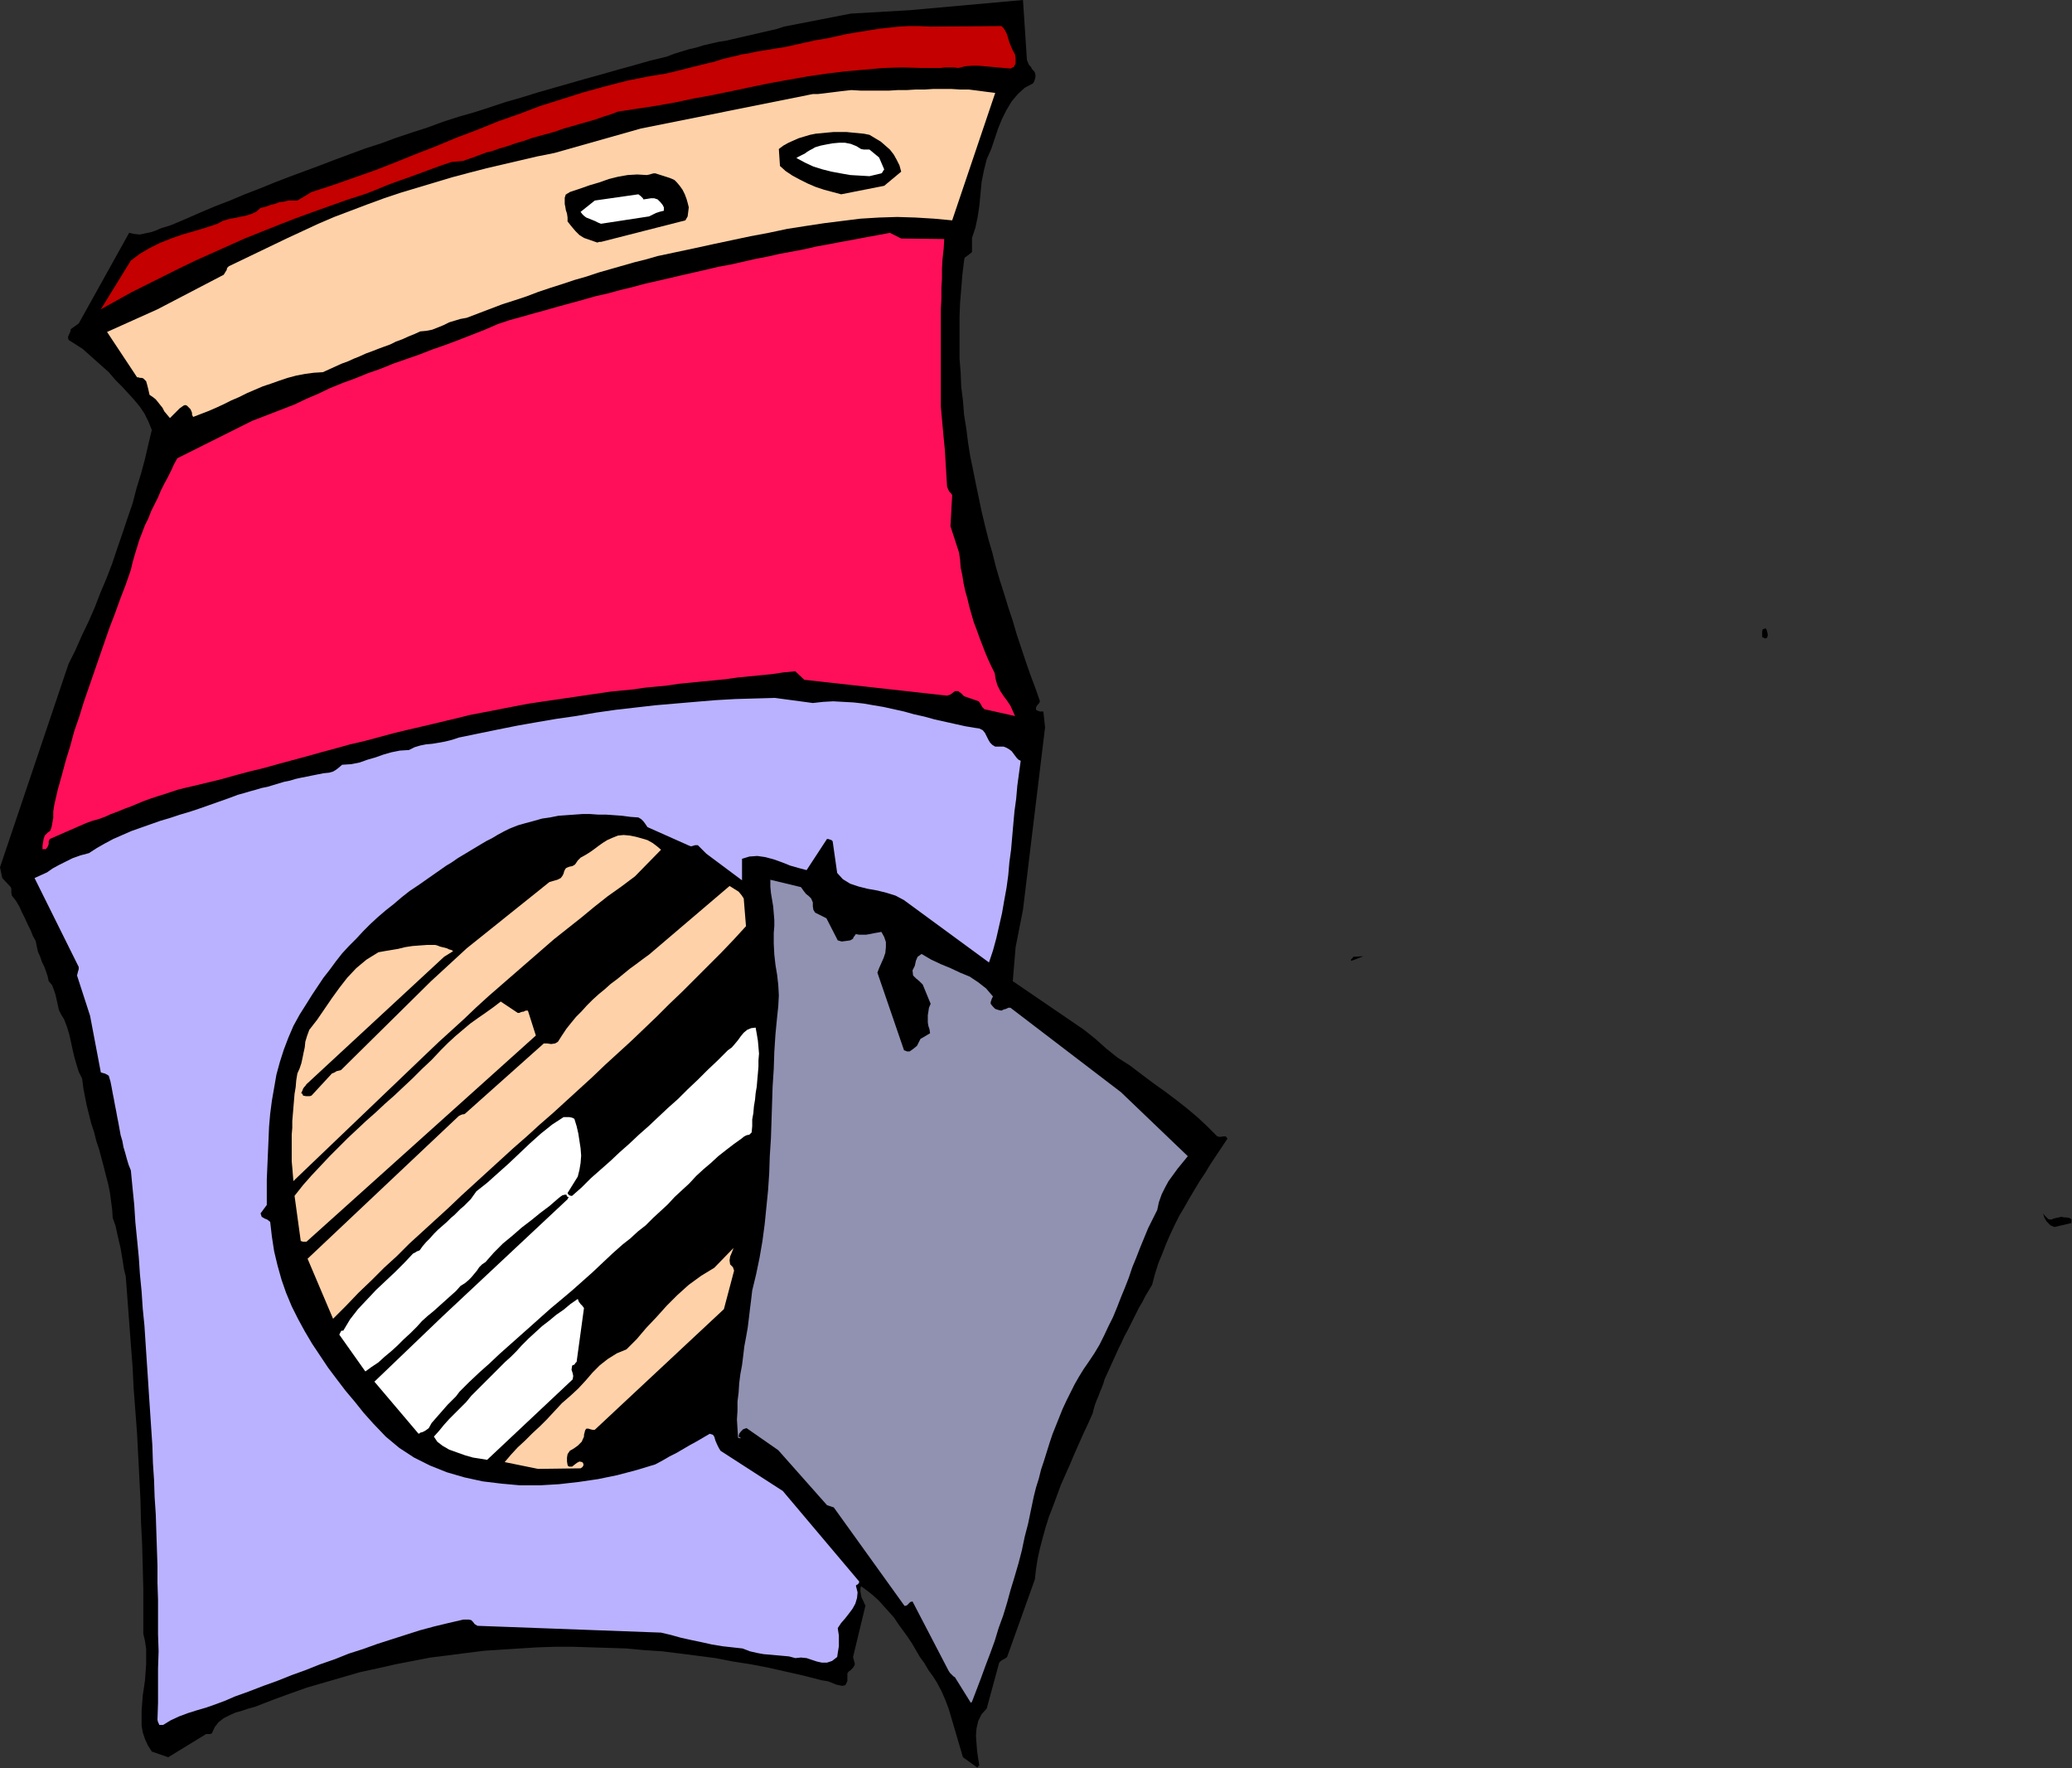
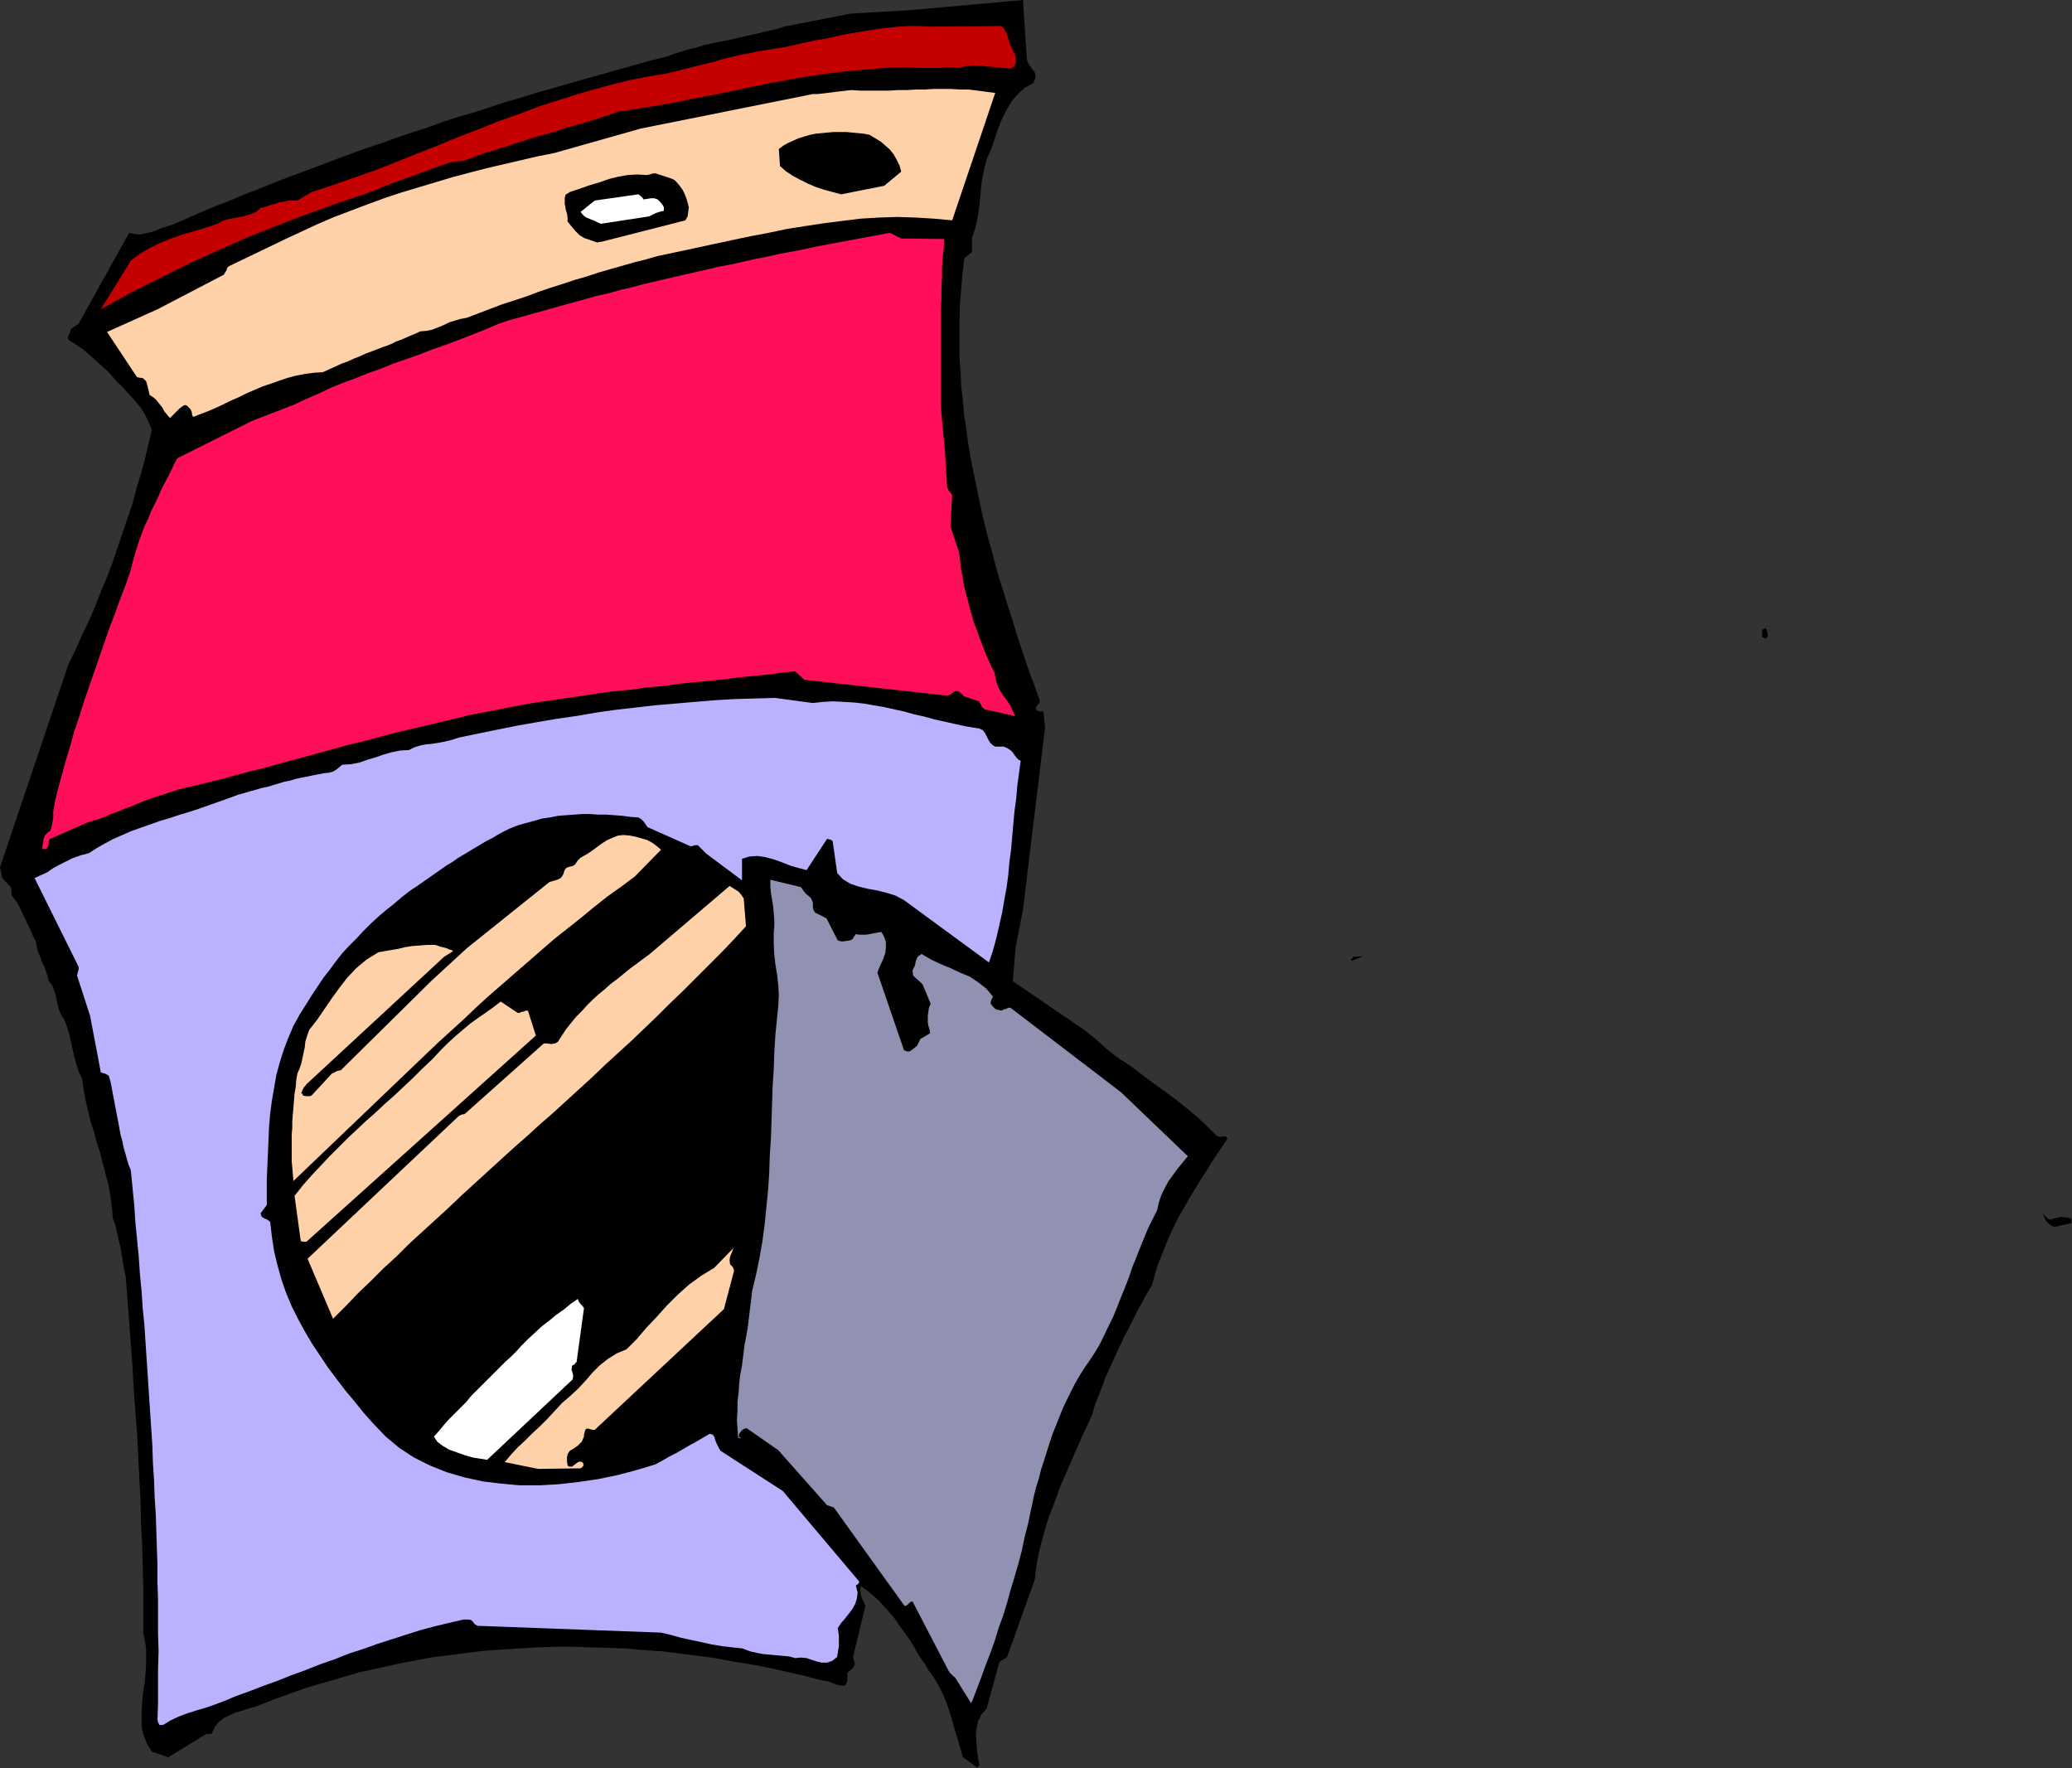
<svg xmlns="http://www.w3.org/2000/svg" xmlns:ns1="http://sodipodi.sourceforge.net/DTD/sodipodi-0.dtd" xmlns:ns2="http://www.inkscape.org/namespaces/inkscape" version="1.0" width="92.913mm" height="79.273mm" id="svg43" ns1:docname="AD000097.WMF">
  <rect width="100%" height="100%" fill="#333333" stroke="none" />
  <ns1:namedview pagecolor="#ffffff" bordercolor="#666666" borderopacity="1" objecttolerance="10" gridtolerance="10" guidetolerance="10" ns2:pageopacity="0" ns2:pageshadow="2" ns2:window-width="640" ns2:window-height="480" id="namedview45" />
  <defs id="defs3">
    <pattern id="WMFhbasepattern" patternUnits="userSpaceOnUse" width="6" height="6" x="0" y="0" />
  </defs>
  <path style="fill:#000000;fill-rule:evenodd;fill-opacity:1;stroke:none;" d="  M 165.984,299.232   L 165.792,298.08   L 165.6,296.736   L 165.504,295.488   L 165.408,294.144   L 165.504,292.896   L 165.792,291.648   L 166.368,290.496   L 167.232,289.536   L 169.344,281.76   L 169.632,281.472   L 169.92,281.28   L 170.304,281.088   L 170.688,280.8   L 175.392,267.648   L 175.584,265.92   L 175.872,264.096   L 176.256,262.368   L 176.736,260.544   L 177.216,258.816   L 177.792,256.992   L 178.464,255.264   L 179.136,253.44   L 179.808,251.616   L 180.576,249.888   L 181.344,248.16   L 182.112,246.336   L 182.88,244.608   L 183.648,242.88   L 184.416,241.248   L 185.184,239.52   L 185.376,238.752   L 185.568,238.08   L 185.856,237.312   L 186.144,236.64   L 186.432,235.872   L 186.72,235.2   L 187.008,234.432   L 187.2,233.76   L 187.68,232.704   L 188.16,231.648   L 188.64,230.592   L 189.12,229.536   L 189.6,228.48   L 190.08,227.52   L 190.56,226.464   L 191.136,225.408   L 191.616,224.448   L 192.096,223.488   L 192.576,222.528   L 193.056,221.568   L 193.632,220.608   L 194.112,219.648   L 194.688,218.688   L 195.264,217.728   L 195.744,215.904   L 196.32,214.08   L 196.992,212.448   L 197.664,210.72   L 198.336,209.184   L 199.104,207.552   L 199.872,206.016   L 200.736,204.576   L 201.6,203.04   L 202.464,201.6   L 203.328,200.16   L 204.288,198.72   L 205.152,197.28   L 206.112,195.84   L 207.072,194.4   L 208.032,192.96   L 207.744,192.576   L 207.36,192.576   L 206.784,192.672   L 206.304,192.576   L 204.672,190.944   L 203.04,189.408   L 201.216,187.872   L 199.392,186.432   L 197.472,184.992   L 195.456,183.552   L 193.536,182.112   L 191.52,180.576   L 190.464,179.904   L 189.408,179.232   L 188.448,178.464   L 187.488,177.696   L 186.624,176.928   L 185.664,176.064   L 184.704,175.296   L 183.744,174.528   L 171.648,166.272   L 172.128,160.512   L 173.376,154.176   L 177.12,123.264   L 176.832,120.576   L 176.544,120.576   L 176.256,120.576   L 175.968,120.48   L 175.584,120.288   L 175.584,119.904   L 175.776,119.52   L 176.064,119.232   L 176.256,118.848   L 175.488,116.64   L 174.624,114.336   L 173.856,112.128   L 173.088,109.824   L 172.32,107.52   L 171.648,105.216   L 170.88,102.912   L 170.208,100.704   L 169.44,98.304   L 168.768,96   L 168.192,93.696   L 167.52,91.392   L 166.944,89.088   L 166.368,86.688   L 165.888,84.384   L 165.408,82.08   L 164.928,79.68   L 164.448,77.376   L 164.064,74.976   L 163.776,72.672   L 163.392,70.272   L 163.2,67.872   L 162.912,65.568   L 162.816,63.168   L 162.624,60.768   L 162.624,58.368   L 162.624,56.064   L 162.624,53.664   L 162.72,51.264   L 162.912,48.96   L 163.104,46.56   L 163.392,44.16   L 163.488,43.68   L 163.872,43.392   L 164.256,43.104   L 164.736,42.72   L 164.736,40.32   L 165.312,38.592   L 165.696,36.768   L 165.984,34.848   L 166.176,32.832   L 166.368,30.816   L 166.752,28.896   L 167.232,26.976   L 168,25.248   L 168.576,23.52   L 169.152,21.792   L 169.824,20.16   L 170.592,18.624   L 171.456,17.184   L 172.512,15.936   L 173.664,14.88   L 175.104,14.112   L 175.2,13.92   L 175.296,13.728   L 175.392,13.44   L 175.488,13.056   L 175.488,12.672   L 175.392,12.288   L 175.2,12   L 174.912,11.712   L 174.72,11.328   L 174.432,11.04   L 174.24,10.656   L 174.048,10.176   L 173.376,0   L 154.176,1.728   L 144.192,2.304   L 132.864,4.512   L 131.712,4.896   L 130.464,5.184   L 129.216,5.472   L 127.968,5.76   L 126.72,6.048   L 125.472,6.336   L 124.224,6.624   L 122.976,6.912   L 121.728,7.104   L 120.48,7.392   L 119.232,7.68   L 117.984,8.064   L 116.736,8.352   L 115.488,8.736   L 114.24,9.12   L 112.992,9.6   L 110.208,10.272   L 107.52,11.04   L 104.736,11.808   L 102.048,12.576   L 99.264,13.344   L 96.576,14.112   L 93.888,14.88   L 91.2,15.648   L 88.416,16.512   L 85.728,17.28   L 83.136,18.144   L 80.448,19.008   L 77.76,19.776   L 75.072,20.64   L 72.48,21.6   L 69.792,22.464   L 67.2,23.328   L 64.608,24.288   L 61.92,25.152   L 59.328,26.112   L 56.736,27.072   L 54.24,28.032   L 51.648,28.992   L 49.056,29.952   L 46.56,30.912   L 43.968,31.968   L 41.472,32.928   L 38.976,33.984   L 36.48,34.944   L 33.984,36   L 31.584,37.056   L 29.088,38.112   L 28.224,38.4   L 27.264,38.688   L 26.4,39.072   L 25.536,39.36   L 24.576,39.552   L 23.712,39.744   L 22.752,39.648   L 21.888,39.456   L 13.344,54.816   L 12,55.776   L 11.904,56.256   L 11.712,56.64   L 11.52,57.12   L 11.616,57.6   L 14.016,59.136   L 18.432,63.072   L 19.584,64.416   L 20.736,65.568   L 21.792,66.72   L 22.752,67.776   L 23.712,68.928   L 24.48,70.08   L 25.152,71.424   L 25.728,72.864   L 25.152,75.264   L 24.576,77.76   L 23.904,80.256   L 23.136,82.752   L 22.464,85.344   L 21.6,87.84   L 20.736,90.432   L 19.872,92.928   L 19.008,95.52   L 18.048,98.016   L 16.992,100.512   L 16.032,103.008   L 14.976,105.408   L 13.824,107.808   L 12.768,110.208   L 11.616,112.512   L 0,146.976   L 0.384,148.8   L 1.824,150.336   L 1.92,150.624   L 1.92,151.008   L 1.92,151.296   L 2.016,151.776   L 2.688,152.64   L 3.264,153.6   L 3.744,154.656   L 4.224,155.616   L 4.704,156.672   L 5.184,157.632   L 5.568,158.592   L 6.048,159.456   L 6.24,160.416   L 6.432,161.28   L 6.816,162.144   L 7.104,163.008   L 7.488,163.776   L 7.776,164.544   L 8.064,165.408   L 8.256,166.272   L 8.832,166.944   L 9.12,167.712   L 9.408,168.576   L 9.6,169.44   L 9.792,170.304   L 9.984,171.168   L 10.368,171.936   L 10.848,172.704   L 11.328,173.952   L 11.712,175.2   L 12,176.448   L 12.288,177.792   L 12.576,179.04   L 12.96,180.384   L 13.344,181.632   L 13.92,182.784   L 14.112,184.32   L 14.4,185.856   L 14.688,187.296   L 15.072,188.832   L 15.456,190.368   L 15.936,191.808   L 16.32,193.344   L 16.8,194.784   L 17.184,196.224   L 17.568,197.664   L 17.952,199.2   L 18.336,200.64   L 18.624,202.08   L 18.816,203.52   L 19.008,204.96   L 19.104,206.4   L 19.584,207.744   L 19.872,209.088   L 20.16,210.336   L 20.448,211.584   L 20.64,212.736   L 20.832,213.888   L 21.024,215.136   L 21.312,216.288   L 21.6,220.128   L 21.888,223.968   L 22.176,227.808   L 22.464,231.552   L 22.656,235.392   L 22.944,239.136   L 23.232,242.976   L 23.424,246.72   L 23.616,250.464   L 23.808,254.208   L 23.904,258.048   L 24.096,261.792   L 24.192,265.536   L 24.288,269.28   L 24.288,273.12   L 24.288,276.864   L 24.576,278.112   L 24.768,279.456   L 24.768,280.704   L 24.768,282.048   L 24.672,283.392   L 24.576,284.736   L 24.384,286.08   L 24.192,287.328   L 24.096,288.672   L 24,289.92   L 24,291.168   L 24,292.416   L 24.192,293.568   L 24.576,294.72   L 25.056,295.776   L 25.728,296.832   L 28.512,297.792   L 34.944,293.856   L 35.136,293.856   L 35.424,293.856   L 35.616,293.856   L 35.904,293.76   L 36.384,292.704   L 37.056,291.84   L 37.92,291.168   L 38.88,290.688   L 39.936,290.208   L 40.992,289.92   L 42.144,289.536   L 43.2,289.248   L 46.176,288.096   L 49.056,287.04   L 52.032,285.984   L 55.008,285.12   L 57.984,284.256   L 60.96,283.392   L 64.032,282.72   L 67.008,282.048   L 69.984,281.472   L 72.96,280.896   L 76.032,280.512   L 79.008,280.128   L 82.08,279.744   L 85.056,279.552   L 88.032,279.36   L 91.104,279.168   L 94.08,279.072   L 97.152,279.072   L 100.128,279.168   L 103.2,279.264   L 106.176,279.36   L 109.248,279.648   L 112.224,279.84   L 115.296,280.224   L 118.272,280.608   L 121.248,280.992   L 124.224,281.568   L 127.296,282.048   L 130.272,282.624   L 133.248,283.296   L 136.224,283.968   L 139.2,284.736   L 139.776,284.832   L 140.352,284.928   L 140.832,285.12   L 141.312,285.312   L 141.792,285.504   L 142.272,285.6   L 142.752,285.696   L 143.232,285.6   L 143.424,285.312   L 143.616,284.832   L 143.616,284.256   L 143.616,283.584   L 143.808,283.296   L 144.192,283.008   L 144.576,282.624   L 144.864,282.144   L 144.864,281.856   L 144.768,281.568   L 144.672,281.184   L 144.576,280.8   L 146.688,272.064   L 146.496,271.776   L 146.4,271.488   L 146.208,271.104   L 146.016,270.72   L 145.92,270.24   L 145.824,269.76   L 145.824,269.28   L 145.92,268.8   L 146.976,269.568   L 147.936,270.336   L 148.896,271.2   L 149.76,272.16   L 150.624,273.12   L 151.488,274.08   L 152.256,275.232   L 153.024,276.288   L 153.792,277.344   L 154.56,278.496   L 155.232,279.648   L 155.904,280.8   L 156.672,281.856   L 157.344,283.008   L 158.112,284.064   L 158.784,285.12   L 159.552,286.56   L 160.224,288.096   L 160.8,289.632   L 161.28,291.264   L 161.76,292.896   L 162.24,294.528   L 162.72,296.16   L 163.2,297.792   L 165.6,299.52   L 165.696,299.52   L 165.792,299.328   L 165.888,299.232   L 165.984,299.232  z " id="path5" />
  <path style="fill:#bab2ff;fill-rule:evenodd;fill-opacity:1;stroke:none;" d="  M 27.648,292.32   L 28.896,291.552   L 30.336,290.88   L 31.872,290.304   L 33.408,289.824   L 35.04,289.344   L 36.672,288.768   L 38.208,288.192   L 39.744,287.52   L 42.144,286.656   L 44.64,285.696   L 47.04,284.832   L 49.44,283.872   L 51.84,283.008   L 54.24,282.048   L 56.736,281.184   L 59.136,280.224   L 61.536,279.456   L 63.936,278.592   L 66.336,277.824   L 68.736,277.056   L 71.136,276.288   L 73.632,275.616   L 76.032,275.04   L 78.528,274.464   L 78.912,274.464   L 79.2,274.464   L 79.392,274.464   L 79.488,274.464   L 79.872,274.56   L 80.16,274.848   L 80.448,275.232   L 80.928,275.52   L 112.032,276.672   L 113.664,277.056   L 115.392,277.536   L 117.12,277.92   L 118.944,278.304   L 120.672,278.688   L 122.4,278.976   L 124.128,279.168   L 125.856,279.36   L 127.104,279.84   L 128.352,280.128   L 129.408,280.32   L 130.56,280.416   L 131.616,280.512   L 132.672,280.608   L 133.728,280.704   L 134.784,280.992   L 135.744,280.896   L 136.704,280.992   L 137.568,281.28   L 138.432,281.568   L 139.296,281.76   L 140.16,281.76   L 141.024,281.472   L 141.888,280.8   L 141.984,280.128   L 142.08,279.552   L 142.176,278.976   L 142.176,278.4   L 142.176,277.824   L 142.176,277.152   L 142.08,276.576   L 141.984,275.904   L 142.56,275.04   L 143.232,274.272   L 143.904,273.408   L 144.48,272.64   L 144.96,271.776   L 145.248,270.816   L 145.344,269.856   L 145.056,268.704   L 145.152,268.608   L 145.344,268.512   L 145.536,268.32   L 145.632,268.032   L 132.672,252.672   L 122.112,245.856   L 121.824,245.376   L 121.536,244.8   L 121.248,244.128   L 121.056,243.456   L 120.96,243.36   L 120.864,243.168   L 120.576,243.072   L 120.288,242.976   L 119.136,243.648   L 117.984,244.32   L 116.928,244.896   L 115.776,245.568   L 114.624,246.24   L 113.472,246.816   L 112.32,247.488   L 111.072,248.16   L 107.904,249.12   L 104.64,249.984   L 101.376,250.656   L 98.112,251.136   L 94.752,251.52   L 91.488,251.712   L 88.128,251.712   L 84.96,251.424   L 81.792,251.04   L 78.72,250.368   L 75.744,249.504   L 72.864,248.352   L 70.176,247.008   L 67.68,245.376   L 65.376,243.456   L 63.264,241.248   L 61.632,239.424   L 60.096,237.504   L 58.56,235.68   L 57.024,233.664   L 55.584,231.744   L 54.24,229.728   L 52.896,227.712   L 51.648,225.6   L 50.496,223.488   L 49.44,221.376   L 48.48,219.072   L 47.712,216.864   L 47.04,214.464   L 46.464,212.064   L 46.08,209.568   L 45.792,207.072   L 45.312,206.688   L 44.832,206.496   L 44.352,206.208   L 44.16,205.632   L 45.216,204.192   L 45.216,202.08   L 45.216,199.872   L 45.312,197.664   L 45.408,195.456   L 45.504,193.248   L 45.6,190.944   L 45.792,188.736   L 46.08,186.528   L 46.464,184.32   L 46.848,182.112   L 47.424,180   L 48.096,177.888   L 48.864,175.872   L 49.728,173.856   L 50.784,171.936   L 51.936,170.112   L 52.896,168.576   L 53.856,167.136   L 54.816,165.696   L 55.872,164.352   L 56.928,162.912   L 57.984,161.568   L 59.136,160.32   L 60.384,159.072   L 61.536,157.824   L 62.784,156.576   L 64.032,155.424   L 65.376,154.272   L 66.72,153.216   L 68.064,152.064   L 69.408,151.008   L 70.848,150.048   L 71.808,149.376   L 72.768,148.704   L 73.728,148.032   L 74.688,147.36   L 75.648,146.688   L 76.608,146.112   L 77.568,145.44   L 78.528,144.864   L 79.488,144.288   L 80.448,143.712   L 81.408,143.136   L 82.368,142.56   L 83.328,142.08   L 84.288,141.504   L 85.344,140.928   L 86.304,140.448   L 87.744,139.872   L 89.088,139.488   L 90.528,139.104   L 91.872,138.72   L 93.216,138.528   L 94.656,138.24   L 96,138.144   L 97.344,138.048   L 98.688,137.952   L 100.032,137.952   L 101.376,138.048   L 102.72,138.048   L 104.064,138.144   L 105.408,138.24   L 106.848,138.432   L 108.192,138.528   L 108.672,138.816   L 109.056,139.2   L 109.344,139.584   L 109.728,140.16   L 116.832,143.328   L 117.12,143.424   L 117.504,143.328   L 117.792,143.232   L 118.272,143.232   L 119.712,144.672   L 125.76,149.184   L 125.76,145.536   L 127.008,145.152   L 128.352,145.056   L 129.696,145.248   L 131.136,145.632   L 132.48,146.112   L 133.92,146.688   L 135.264,147.072   L 136.704,147.456   L 140.16,142.176   L 140.352,142.176   L 140.64,142.272   L 140.928,142.368   L 141.12,142.56   L 141.888,147.936   L 142.848,148.992   L 144.096,149.76   L 145.536,150.24   L 147.072,150.624   L 148.704,150.912   L 150.24,151.296   L 151.776,151.776   L 153.216,152.544   L 167.616,163.104   L 168.288,161.088   L 168.864,158.976   L 169.344,156.864   L 169.824,154.752   L 170.208,152.544   L 170.592,150.432   L 170.88,148.32   L 171.072,146.112   L 171.36,144   L 171.552,141.792   L 171.744,139.584   L 171.936,137.472   L 172.224,135.36   L 172.416,133.152   L 172.704,131.04   L 172.992,128.928   L 172.608,128.736   L 172.32,128.448   L 172.032,128.064   L 171.744,127.68   L 171.456,127.296   L 171.072,127.008   L 170.592,126.72   L 170.112,126.528   L 169.824,126.528   L 169.536,126.528   L 169.152,126.528   L 168.672,126.528   L 168.192,126.24   L 167.808,125.856   L 167.52,125.376   L 167.232,124.8   L 166.944,124.224   L 166.56,123.744   L 165.984,123.456   L 165.312,123.36   L 163.584,123.072   L 161.856,122.688   L 160.128,122.304   L 158.4,121.92   L 156.672,121.44   L 154.944,121.056   L 153.216,120.576   L 151.488,120.192   L 149.76,119.808   L 148.032,119.52   L 146.4,119.232   L 144.672,119.04   L 142.944,118.944   L 141.216,118.848   L 139.488,118.944   L 137.76,119.136   L 131.328,118.272   L 127.968,118.368   L 124.608,118.464   L 121.248,118.656   L 117.792,118.944   L 114.432,119.232   L 111.072,119.52   L 107.712,119.904   L 104.352,120.288   L 100.992,120.768   L 97.632,121.344   L 94.272,121.824   L 90.912,122.4   L 87.648,122.976   L 84.288,123.648   L 81.024,124.32   L 77.76,124.992   L 76.608,125.376   L 75.456,125.664   L 74.4,125.856   L 73.248,126.048   L 72.192,126.144   L 71.232,126.336   L 70.272,126.624   L 69.312,127.104   L 67.776,127.2   L 66.336,127.488   L 64.992,127.872   L 63.648,128.352   L 62.304,128.736   L 60.96,129.216   L 59.52,129.504   L 57.984,129.6   L 57.312,130.176   L 56.928,130.464   L 56.448,130.752   L 55.776,130.944   L 54.816,131.04   L 53.856,131.232   L 52.896,131.424   L 51.936,131.616   L 50.976,131.808   L 50.112,132   L 49.152,132.288   L 48.192,132.48   L 47.232,132.768   L 46.272,133.056   L 45.312,133.344   L 44.352,133.536   L 43.392,133.824   L 42.336,134.112   L 41.376,134.4   L 40.32,134.688   L 38.784,135.264   L 37.152,135.84   L 35.52,136.416   L 33.888,136.992   L 32.16,137.568   L 30.528,138.048   L 28.8,138.624   L 27.168,139.104   L 25.536,139.68   L 23.904,140.256   L 22.272,140.832   L 20.736,141.504   L 19.2,142.176   L 17.76,142.944   L 16.416,143.712   L 15.072,144.576   L 13.632,144.96   L 12.288,145.44   L 11.136,146.016   L 9.984,146.592   L 8.928,147.168   L 7.968,147.84   L 6.912,148.32   L 5.856,148.8   L 13.344,163.872   L 13.344,164.256   L 13.248,164.544   L 13.152,164.928   L 13.056,165.312   L 15.264,172.128   L 17.088,181.728   L 17.376,181.824   L 17.76,181.92   L 18.144,182.112   L 18.432,182.304   L 18.72,183.264   L 18.912,184.224   L 19.104,185.28   L 19.296,186.24   L 19.488,187.296   L 19.68,188.256   L 19.872,189.312   L 20.064,190.272   L 20.256,191.328   L 20.448,192.384   L 20.736,193.344   L 20.928,194.4   L 21.216,195.36   L 21.504,196.416   L 21.792,197.376   L 22.176,198.336   L 22.464,201.312   L 22.752,204.192   L 22.944,207.168   L 23.232,210.048   L 23.52,213.024   L 23.712,215.904   L 24,218.88   L 24.192,221.76   L 24.48,224.64   L 24.672,227.616   L 24.864,230.496   L 25.056,233.376   L 25.248,236.352   L 25.44,239.232   L 25.632,242.112   L 25.824,244.992   L 25.92,247.968   L 26.112,250.848   L 26.208,253.728   L 26.4,256.608   L 26.496,259.584   L 26.592,262.464   L 26.688,265.344   L 26.688,268.224   L 26.784,271.104   L 26.784,274.08   L 26.784,276.96   L 26.88,279.84   L 26.784,282.72   L 26.784,285.6   L 26.784,288.576   L 26.688,291.456   L 26.784,291.84   L 26.88,292.032   L 26.976,292.224   L 26.976,292.32   L 27.168,292.32   L 27.36,292.32   L 27.456,292.32   L 27.648,292.32  z " id="path7" />
  <path style="fill:#9191b2;fill-rule:evenodd;fill-opacity:1;stroke:none;" d="  M 164.736,288.384   L 165.504,286.368   L 166.272,284.352   L 167.04,282.24   L 167.808,280.224   L 168.576,278.112   L 169.248,275.904   L 170.016,273.792   L 170.688,271.584   L 171.264,269.472   L 171.936,267.264   L 172.608,264.96   L 173.184,262.752   L 173.664,260.448   L 174.24,258.24   L 174.72,255.936   L 175.2,253.632   L 175.584,252.096   L 176.064,250.56   L 176.448,249.024   L 176.928,247.584   L 177.408,246.048   L 177.888,244.512   L 178.368,243.072   L 178.944,241.632   L 179.52,240.192   L 180.096,238.752   L 180.768,237.312   L 181.44,235.968   L 182.112,234.624   L 182.88,233.28   L 183.648,232.032   L 184.512,230.784   L 185.472,229.344   L 186.336,227.904   L 187.104,226.368   L 187.872,224.736   L 188.64,223.2   L 189.312,221.568   L 189.984,219.84   L 190.656,218.208   L 191.328,216.48   L 191.904,214.752   L 192.576,213.12   L 193.248,211.392   L 193.92,209.76   L 194.592,208.128   L 195.36,206.592   L 196.128,205.056   L 196.416,203.712   L 196.896,202.368   L 197.472,201.216   L 198.048,200.16   L 198.816,199.104   L 199.584,198.048   L 200.448,196.992   L 201.312,195.936   L 189.984,185.088   L 171.264,170.784   L 170.88,170.784   L 170.496,170.976   L 170.112,171.072   L 169.728,171.264   L 169.248,171.168   L 168.672,170.976   L 168.288,170.592   L 167.904,170.112   L 167.904,169.824   L 168,169.536   L 168.096,169.248   L 168.288,168.864   L 167.136,167.52   L 165.792,166.464   L 164.352,165.504   L 162.72,164.832   L 161.088,164.064   L 159.456,163.392   L 157.824,162.624   L 156.192,161.664   L 155.52,162.144   L 155.232,162.816   L 155.04,163.68   L 154.656,164.448   L 154.752,165.312   L 155.232,165.792   L 155.808,166.272   L 156.384,166.848   L 157.728,170.112   L 157.44,170.784   L 157.344,171.456   L 157.248,172.032   L 157.248,172.608   L 157.248,173.28   L 157.344,173.856   L 157.536,174.432   L 157.632,175.104   L 156,176.064   L 155.712,176.64   L 155.424,177.216   L 154.848,177.696   L 154.176,178.176   L 153.984,178.176   L 153.696,178.176   L 153.504,178.08   L 153.216,177.984   L 148.704,164.832   L 148.992,164.064   L 149.376,163.2   L 149.76,162.336   L 150.048,161.472   L 150.144,160.512   L 150.144,159.648   L 149.856,158.784   L 149.376,157.92   L 148.896,158.016   L 148.32,158.112   L 147.84,158.208   L 147.36,158.304   L 146.784,158.4   L 146.208,158.4   L 145.632,158.4   L 145.056,158.304   L 144.96,158.4   L 144.864,158.592   L 144.672,158.784   L 144.576,159.072   L 144.096,159.36   L 143.424,159.456   L 142.656,159.552   L 141.984,159.36   L 140.064,155.616   L 138.144,154.656   L 137.856,154.176   L 137.76,153.6   L 137.76,152.928   L 137.472,152.256   L 137.088,151.872   L 136.608,151.488   L 136.224,151.008   L 135.744,150.336   L 130.56,149.088   L 130.56,150.24   L 130.656,151.296   L 130.848,152.448   L 131.04,153.6   L 131.136,154.752   L 131.232,155.904   L 131.232,156.96   L 131.136,158.112   L 131.136,159.936   L 131.232,161.76   L 131.424,163.488   L 131.712,165.216   L 131.904,166.944   L 132,168.672   L 131.904,170.496   L 131.712,172.32   L 131.424,175.296   L 131.232,178.272   L 131.136,181.152   L 130.944,184.128   L 130.848,187.104   L 130.752,190.08   L 130.656,192.96   L 130.464,195.936   L 130.368,198.816   L 130.176,201.696   L 129.888,204.576   L 129.6,207.456   L 129.216,210.336   L 128.736,213.12   L 128.16,215.904   L 127.488,218.688   L 127.296,220.32   L 127.104,221.856   L 126.912,223.488   L 126.72,225.024   L 126.432,226.656   L 126.144,228.192   L 125.952,229.824   L 125.76,231.36   L 125.472,232.896   L 125.28,234.432   L 125.184,235.968   L 124.992,237.504   L 124.992,239.04   L 124.896,240.576   L 124.992,242.112   L 125.088,243.648   L 125.472,243.744   L 125.568,243.648   L 125.472,243.648   L 125.184,243.456   L 125.28,242.976   L 125.568,242.592   L 125.952,242.208   L 126.528,242.016   L 131.904,245.76   L 140.16,255.072   L 140.448,255.168   L 140.736,255.264   L 141.024,255.36   L 141.312,255.456   L 153.312,272.16   L 153.696,272.064   L 153.984,271.776   L 154.272,271.488   L 154.656,271.392   L 160.8,283.2   L 160.992,283.488   L 161.28,283.776   L 161.568,284.064   L 161.856,284.256   L 164.544,288.576   L 164.544,288.576   L 164.64,288.48   L 164.736,288.384   L 164.736,288.384  z " id="path9" />
  <path style="fill:#ffd1a8;fill-rule:evenodd;fill-opacity:1;stroke:none;" d="  M 91.2,248.928   L 98.4,248.832   L 98.688,248.64   L 98.88,248.352   L 98.88,248.064   L 98.688,247.776   L 98.208,247.68   L 97.824,247.872   L 97.44,248.16   L 96.96,248.544   L 96.768,248.544   L 96.48,248.544   L 96.288,248.448   L 96.192,248.256   L 96.096,247.68   L 96.096,247.008   L 96.192,246.432   L 96.576,245.856   L 97.248,245.472   L 97.92,244.992   L 98.592,244.32   L 98.976,243.456   L 98.976,243.168   L 99.072,242.784   L 99.168,242.4   L 99.36,242.112   L 99.744,242.112   L 100.032,242.208   L 100.416,242.304   L 100.8,242.304   L 122.688,221.856   L 124.416,215.328   L 124.32,215.04   L 124.224,214.752   L 124.032,214.56   L 123.744,214.272   L 123.648,213.6   L 123.744,212.928   L 124.032,212.256   L 124.32,211.488   L 121.056,214.848   L 118.848,216.192   L 116.736,217.728   L 114.816,219.456   L 112.992,221.28   L 111.264,223.2   L 109.536,225.024   L 107.904,226.944   L 106.176,228.672   L 104.544,229.344   L 103.008,230.304   L 101.664,231.36   L 100.416,232.608   L 99.264,233.952   L 98.016,235.296   L 96.672,236.544   L 95.232,237.792   L 93.984,239.136   L 92.736,240.48   L 91.488,241.728   L 90.24,242.88   L 88.992,244.128   L 87.744,245.28   L 86.592,246.528   L 85.536,247.776   L 91.2,248.928  z " id="path11" />
  <path style="fill:#ffffff;fill-rule:evenodd;fill-opacity:1;stroke:none;" d="  M 82.56,247.392   L 97.056,233.76   L 97.152,233.184   L 97.056,232.704   L 96.864,232.128   L 96.96,231.456   L 97.056,231.36   L 97.344,231.264   L 97.536,230.976   L 97.728,230.784   L 98.976,221.664   L 98.688,221.28   L 98.4,220.992   L 98.112,220.608   L 97.92,220.128   L 96.672,220.992   L 95.52,221.952   L 94.272,222.816   L 93.12,223.776   L 91.872,224.736   L 90.72,225.792   L 89.568,226.848   L 88.416,228   L 87.552,228.96   L 86.592,229.92   L 85.632,230.784   L 84.672,231.744   L 83.712,232.704   L 82.752,233.664   L 81.792,234.624   L 80.832,235.584   L 79.872,236.544   L 79.008,237.6   L 78.048,238.56   L 77.088,239.52   L 76.128,240.48   L 75.264,241.44   L 74.4,242.496   L 73.536,243.456   L 74.112,244.32   L 74.976,244.992   L 76.128,245.664   L 77.472,246.144   L 78.816,246.624   L 80.16,247.008   L 81.408,247.2   L 82.56,247.392  z " id="path13" />
-   <path style="fill:#ffffff;fill-rule:evenodd;fill-opacity:1;stroke:none;" d="  M 71.232,242.784   L 71.616,242.688   L 72,242.496   L 72.288,242.304   L 72.672,242.016   L 73.152,241.152   L 73.824,240.384   L 74.496,239.616   L 75.168,238.848   L 75.84,238.08   L 76.608,237.312   L 77.28,236.64   L 77.856,235.872   L 79.488,234.24   L 81.216,232.608   L 82.944,231.072   L 84.672,229.44   L 86.4,227.904   L 88.128,226.368   L 89.856,224.832   L 91.68,223.2   L 93.408,221.664   L 95.136,220.224   L 96.96,218.688   L 98.688,217.152   L 100.416,215.616   L 102.144,213.984   L 103.776,212.448   L 105.504,210.912   L 106.848,209.856   L 108.096,208.704   L 109.44,207.648   L 110.688,206.4   L 111.936,205.248   L 113.184,204.096   L 114.336,202.848   L 115.584,201.696   L 116.832,200.544   L 117.984,199.296   L 119.232,198.144   L 120.48,197.088   L 121.728,195.936   L 123.072,194.88   L 124.32,193.92   L 125.664,192.96   L 126.144,192.576   L 126.528,192.384   L 127.008,192.288   L 127.392,191.904   L 127.488,190.848   L 127.488,189.696   L 127.68,188.64   L 127.776,187.488   L 127.968,186.336   L 128.064,185.28   L 128.256,184.128   L 128.352,182.976   L 128.448,181.92   L 128.544,180.768   L 128.544,179.712   L 128.64,178.56   L 128.544,177.408   L 128.448,176.352   L 128.256,175.2   L 128.064,174.144   L 127.296,174.24   L 126.624,174.528   L 126.048,175.008   L 125.568,175.584   L 125.088,176.256   L 124.608,176.832   L 124.032,177.504   L 123.36,177.984   L 121.632,179.712   L 119.904,181.344   L 118.272,182.976   L 116.544,184.608   L 114.912,186.24   L 113.184,187.776   L 111.552,189.312   L 109.92,190.848   L 108.288,192.288   L 106.656,193.824   L 105.024,195.264   L 103.392,196.8   L 101.76,198.24   L 100.128,199.68   L 98.592,201.216   L 96.96,202.656   L 96.768,202.656   L 96.48,202.56   L 96.288,202.368   L 96.192,202.176   L 97.92,199.392   L 98.208,198.24   L 98.4,197.088   L 98.496,195.84   L 98.4,194.592   L 98.208,193.344   L 98.016,192.096   L 97.728,190.848   L 97.344,189.6   L 96.96,189.408   L 96.48,189.312   L 96,189.312   L 95.52,189.312   L 93.6,190.56   L 91.68,192.096   L 89.856,193.728   L 88.032,195.456   L 86.208,197.184   L 84.384,198.816   L 82.56,200.448   L 80.736,201.888   L 80.256,202.56   L 79.776,203.232   L 79.2,203.808   L 78.624,204.384   L 78.048,204.864   L 77.568,205.344   L 76.992,205.92   L 76.416,206.4   L 75.744,207.072   L 74.976,207.744   L 74.208,208.416   L 73.536,209.088   L 72.864,209.856   L 72.192,210.528   L 71.616,211.2   L 71.136,211.872   L 70.944,211.968   L 70.656,212.064   L 70.368,212.256   L 69.984,212.448   L 68.544,213.984   L 67.008,215.52   L 65.376,217.056   L 63.744,218.592   L 62.208,220.224   L 60.672,221.856   L 59.328,223.584   L 58.176,225.504   L 57.888,225.504   L 57.792,225.6   L 57.696,225.792   L 57.504,226.176   L 61.92,232.416   L 62.976,231.648   L 64.128,230.88   L 65.184,229.92   L 66.336,228.96   L 67.392,228   L 68.448,226.944   L 69.6,225.888   L 70.656,224.832   L 71.52,223.872   L 72.48,223.008   L 73.536,222.144   L 74.496,221.28   L 75.456,220.416   L 76.416,219.552   L 77.28,218.784   L 78.048,217.92   L 78.816,217.44   L 79.392,216.96   L 79.872,216.48   L 80.352,215.904   L 80.832,215.328   L 81.216,214.752   L 81.696,214.272   L 82.272,213.888   L 83.712,212.256   L 85.248,210.72   L 86.88,209.376   L 88.416,208.032   L 90.048,206.784   L 91.584,205.536   L 93.12,204.384   L 94.56,203.136   L 95.04,202.752   L 95.328,202.56   L 95.712,202.464   L 96,202.464   L 96.096,202.752   L 96.288,202.848   L 96.384,202.848   L 96.192,203.232   L 74.976,223.104   L 63.456,234.144   L 70.944,242.976   L 70.944,242.976   L 71.136,242.88   L 71.232,242.784   L 71.232,242.784  z " id="path15" />
  <path style="fill:#ffd1a8;fill-rule:evenodd;fill-opacity:1;stroke:none;" d="  M 56.544,223.392   L 58.656,221.28   L 60.768,219.072   L 62.976,216.96   L 65.088,214.848   L 67.296,212.832   L 69.408,210.72   L 71.616,208.704   L 73.824,206.688   L 76.032,204.672   L 78.144,202.656   L 80.352,200.64   L 82.56,198.624   L 84.768,196.608   L 86.976,194.592   L 89.28,192.576   L 91.488,190.56   L 93.696,188.64   L 95.904,186.624   L 98.112,184.608   L 100.32,182.592   L 102.528,180.48   L 104.736,178.464   L 106.944,176.448   L 109.152,174.336   L 111.36,172.224   L 113.472,170.112   L 115.68,168   L 117.888,165.792   L 120,163.68   L 122.208,161.472   L 124.32,159.264   L 126.432,156.96   L 126.048,152.256   L 125.664,151.68   L 125.184,151.104   L 124.416,150.624   L 123.648,150.144   L 110.016,161.76   L 108.96,162.528   L 107.808,163.392   L 106.752,164.16   L 105.696,165.024   L 104.64,165.888   L 103.488,166.752   L 102.528,167.616   L 101.472,168.48   L 100.416,169.44   L 99.456,170.4   L 98.592,171.36   L 97.632,172.32   L 96.768,173.376   L 96,174.336   L 95.232,175.488   L 94.56,176.544   L 94.08,176.832   L 93.408,176.928   L 92.736,176.832   L 92.16,176.832   L 78.816,188.736   L 78.624,188.832   L 78.432,188.832   L 78.144,188.928   L 77.76,189.12   L 52.128,213.312   L 56.448,223.488   L 56.448,223.488   L 56.544,223.392   L 56.544,223.392   L 56.544,223.392  z " id="path17" />
  <path style="fill:#ffd1a8;fill-rule:evenodd;fill-opacity:1;stroke:none;" d="  M 51.36,210.432   L 51.456,210.432   L 51.648,210.432   L 51.84,210.432   L 51.936,210.432   L 90.816,175.488   L 89.472,171.264   L 89.28,171.264   L 89.088,171.264   L 88.896,171.36   L 88.704,171.456   L 88.512,171.456   L 88.224,171.552   L 88.032,171.648   L 87.744,171.648   L 84.864,169.728   L 83.616,170.688   L 82.272,171.648   L 81.024,172.512   L 79.68,173.472   L 78.432,174.528   L 77.184,175.584   L 75.936,176.736   L 74.688,177.984   L 73.152,179.616   L 71.52,181.152   L 69.984,182.688   L 68.448,184.128   L 66.816,185.664   L 65.184,187.104   L 63.648,188.544   L 62.016,189.984   L 60.48,191.424   L 58.944,192.864   L 57.408,194.4   L 55.872,195.936   L 54.336,197.568   L 52.8,199.2   L 51.36,200.832   L 49.92,202.656   L 50.976,210.336   L 51.072,210.336   L 51.168,210.336   L 51.264,210.432   L 51.36,210.432  z " id="path19" />
  <path style="fill:#000000;fill-rule:evenodd;fill-opacity:1;stroke:none;" d="  M 348.192,207.936   L 351.072,207.264   L 351.072,207.168   L 351.072,206.976   L 351.072,206.784   L 351.072,206.592   L 350.688,206.4   L 350.208,206.304   L 349.824,206.304   L 349.344,206.208   L 348.96,206.304   L 348.48,206.4   L 348.096,206.496   L 347.616,206.688   L 347.136,206.592   L 346.848,206.304   L 346.56,206.016   L 346.272,205.632   L 346.464,206.304   L 346.848,206.976   L 347.52,207.648   L 348.192,207.936  z " id="path21" />
  <path style="fill:#ffd1a8;fill-rule:evenodd;fill-opacity:1;stroke:none;" d="  M 50.112,199.776   L 72.384,178.464   L 74.4,176.544   L 76.512,174.624   L 78.624,172.704   L 80.736,170.688   L 82.848,168.768   L 85.056,166.848   L 87.264,164.928   L 89.472,163.008   L 91.68,161.088   L 93.888,159.168   L 96.192,157.344   L 98.496,155.52   L 100.704,153.696   L 103.008,151.872   L 105.312,150.24   L 107.616,148.512   L 112.032,144   L 111.36,143.424   L 110.592,142.848   L 109.728,142.368   L 108.768,142.08   L 107.712,141.792   L 106.752,141.6   L 105.696,141.504   L 104.736,141.6   L 103.776,141.984   L 102.912,142.368   L 102.144,142.848   L 101.472,143.328   L 100.704,143.904   L 100.032,144.384   L 99.264,144.864   L 98.4,145.344   L 98.208,145.536   L 97.92,145.824   L 97.728,146.112   L 97.536,146.4   L 97.344,146.592   L 96.96,146.784   L 96.48,146.88   L 96,147.072   L 95.808,147.264   L 95.616,147.648   L 95.52,148.032   L 95.328,148.416   L 95.04,148.8   L 94.464,149.088   L 93.792,149.28   L 93.12,149.472   L 79.104,160.704   L 73.056,166.272   L 57.792,181.344   L 57.408,181.44   L 57.024,181.536   L 56.736,181.728   L 56.256,181.92   L 52.8,185.664   L 52.512,185.76   L 52.224,185.76   L 51.84,185.76   L 51.36,185.664   L 51.264,185.376   L 51.072,185.28   L 51.072,185.184   L 51.264,184.8   L 51.36,184.512   L 51.552,184.224   L 51.744,184.032   L 51.936,183.744   L 75.264,162.144   L 76.8,161.184   L 76.512,160.992   L 76.128,160.896   L 75.744,160.704   L 75.36,160.608   L 74.976,160.512   L 74.592,160.416   L 74.112,160.224   L 73.728,160.128   L 72.48,160.128   L 71.136,160.224   L 69.888,160.32   L 68.64,160.512   L 67.488,160.8   L 66.336,160.992   L 65.184,161.184   L 64.128,161.376   L 62.112,162.624   L 60.384,164.064   L 58.848,165.696   L 57.504,167.424   L 56.256,169.152   L 55.008,170.976   L 53.76,172.8   L 52.416,174.528   L 52.032,175.584   L 51.744,176.544   L 51.648,177.504   L 51.456,178.368   L 51.264,179.328   L 51.072,180.192   L 50.784,181.056   L 50.4,181.92   L 50.208,183.072   L 50.112,184.224   L 49.92,185.376   L 49.824,186.528   L 49.728,187.68   L 49.632,188.832   L 49.536,189.984   L 49.536,191.136   L 49.44,192.288   L 49.44,193.344   L 49.44,194.496   L 49.44,195.648   L 49.44,196.8   L 49.536,197.856   L 49.632,199.008   L 49.728,200.16   L 49.824,200.064   L 49.92,199.968   L 50.016,199.872   L 50.112,199.776  z " id="path23" />
  <path style="fill:#000000;fill-rule:evenodd;fill-opacity:1;stroke:none;" d="  M 229.344,162.72   L 231.072,162.048   L 229.344,162.144   L 229.248,162.336   L 228.96,162.624   L 228.96,162.816   L 229.344,162.72  z " id="path25" />
  <path style="fill:#ff0f59;fill-rule:evenodd;fill-opacity:1;stroke:none;" d="  M 7.776,143.904   L 8.064,143.52   L 8.256,143.04   L 8.256,142.56   L 8.448,142.176   L 14.592,139.488   L 15.648,139.104   L 16.704,138.816   L 17.76,138.432   L 18.816,137.952   L 19.872,137.568   L 21.024,137.088   L 22.08,136.704   L 23.232,136.224   L 24.384,135.744   L 25.44,135.36   L 26.592,134.976   L 27.84,134.592   L 28.992,134.208   L 30.144,133.824   L 31.296,133.536   L 32.544,133.248   L 34.944,132.672   L 37.344,132.096   L 39.744,131.424   L 42.24,130.752   L 44.64,130.176   L 47.04,129.504   L 49.536,128.832   L 52.032,128.16   L 54.432,127.488   L 56.928,126.816   L 59.328,126.144   L 61.824,125.568   L 64.32,124.896   L 66.816,124.224   L 69.216,123.648   L 71.712,123.072   L 73.728,122.592   L 75.744,122.112   L 77.76,121.632   L 79.68,121.152   L 81.696,120.768   L 83.712,120.384   L 85.632,120   L 87.648,119.616   L 89.664,119.232   L 91.584,118.944   L 93.6,118.656   L 95.52,118.368   L 97.536,118.08   L 99.456,117.792   L 101.472,117.504   L 103.392,117.216   L 105.312,117.024   L 107.328,116.832   L 109.248,116.544   L 111.264,116.352   L 113.184,116.16   L 115.104,115.872   L 117.12,115.68   L 119.04,115.488   L 121.056,115.296   L 122.976,115.104   L 124.992,114.816   L 126.912,114.624   L 128.928,114.432   L 130.848,114.24   L 132.768,113.952   L 134.784,113.76   L 136.32,115.2   L 160.512,117.888   L 161.088,117.696   L 161.472,117.408   L 161.856,117.12   L 162.432,117.12   L 162.624,117.312   L 162.816,117.408   L 163.104,117.696   L 163.392,117.984   L 165.888,118.848   L 166.08,119.136   L 166.272,119.424   L 166.464,119.808   L 166.848,120.192   L 172.032,121.344   L 171.648,120.48   L 171.264,119.616   L 170.688,118.752   L 170.112,117.984   L 169.536,117.12   L 169.056,116.16   L 168.768,115.2   L 168.576,114.048   L 168,112.896   L 167.424,111.648   L 166.944,110.496   L 166.464,109.248   L 165.984,108   L 165.504,106.656   L 165.024,105.408   L 164.64,104.064   L 164.256,102.72   L 163.968,101.472   L 163.584,100.128   L 163.296,98.784   L 163.104,97.536   L 162.816,96.192   L 162.72,94.848   L 162.528,93.6   L 161.088,89.184   L 161.376,83.904   L 161.184,83.616   L 160.896,83.328   L 160.704,82.944   L 160.512,82.464   L 160.128,76.128   L 160.032,75.168   L 159.936,74.208   L 159.84,73.152   L 159.744,72.096   L 159.648,71.04   L 159.552,69.984   L 159.456,68.928   L 159.456,67.872   L 159.456,66.144   L 159.456,64.416   L 159.456,62.688   L 159.456,60.864   L 159.456,59.136   L 159.456,57.408   L 159.456,55.776   L 159.456,54.048   L 159.456,52.32   L 159.552,50.592   L 159.552,48.864   L 159.648,47.232   L 159.648,45.504   L 159.744,43.872   L 159.936,42.144   L 160.032,40.512   L 152.736,40.416   L 150.816,39.456   L 148.8,39.84   L 146.688,40.224   L 144.672,40.608   L 142.56,40.992   L 140.544,41.376   L 138.432,41.76   L 136.32,42.24   L 134.304,42.624   L 132.192,43.008   L 130.08,43.488   L 128.064,43.872   L 125.952,44.352   L 123.84,44.832   L 121.728,45.216   L 119.712,45.696   L 117.6,46.176   L 115.488,46.656   L 113.472,47.136   L 111.36,47.616   L 109.248,48.096   L 107.136,48.672   L 105.12,49.152   L 103.008,49.728   L 100.896,50.208   L 98.88,50.784   L 96.768,51.36   L 94.656,51.936   L 92.64,52.512   L 90.528,53.088   L 88.512,53.664   L 86.4,54.24   L 84.384,54.912   L 82.176,55.872   L 79.968,56.736   L 77.76,57.6   L 75.456,58.464   L 73.248,59.232   L 71.04,60.096   L 68.832,60.864   L 66.624,61.632   L 64.512,62.496   L 62.304,63.264   L 60.192,64.128   L 58.08,64.896   L 55.968,65.76   L 53.952,66.72   L 51.936,67.584   L 49.92,68.544   L 42.72,71.328   L 30.048,77.664   L 29.472,78.72   L 28.992,79.776   L 28.416,80.928   L 27.84,81.984   L 27.264,83.136   L 26.784,84.288   L 26.208,85.44   L 25.632,86.592   L 25.152,87.84   L 24.576,88.992   L 24.096,90.24   L 23.616,91.488   L 23.232,92.736   L 22.848,93.984   L 22.464,95.328   L 22.176,96.576   L 21.312,99.072   L 20.352,101.568   L 19.488,103.968   L 18.528,106.464   L 17.664,108.96   L 16.8,111.456   L 15.936,113.952   L 15.072,116.448   L 14.208,118.944   L 13.44,121.44   L 12.576,123.936   L 11.904,126.432   L 11.136,128.928   L 10.464,131.424   L 9.792,133.824   L 9.216,136.32   L 9.12,136.896   L 9.024,137.568   L 9.024,138.048   L 9.024,138.624   L 8.928,139.104   L 8.832,139.68   L 8.736,140.16   L 8.544,140.736   L 8.352,140.928   L 8.16,141.024   L 7.872,141.312   L 7.584,141.6   L 7.392,142.176   L 7.296,142.752   L 7.2,143.328   L 7.2,143.904   L 7.296,143.904   L 7.488,143.904   L 7.68,143.904   L 7.776,143.904  z " id="path27" />
-   <path style="fill:#000000;fill-rule:evenodd;fill-opacity:1;stroke:none;" d="  M 299.232,108.192   L 299.232,108.192   L 299.424,108.096   L 299.52,108   L 299.52,108   L 299.616,107.616   L 299.52,107.136   L 299.424,106.752   L 299.232,106.464   L 298.752,106.656   L 298.656,106.944   L 298.656,107.52   L 298.656,108   L 298.752,108   L 298.944,108.096   L 299.136,108.192   L 299.232,108.192  z " id="path29" />
+   <path style="fill:#000000;fill-rule:evenodd;fill-opacity:1;stroke:none;" d="  M 299.232,108.192   L 299.232,108.192   L 299.424,108.096   L 299.52,108   L 299.52,108   L 299.616,107.616   L 299.52,107.136   L 299.424,106.752   L 299.232,106.464   L 298.752,106.656   L 298.656,106.944   L 298.656,107.52   L 298.656,108   L 298.752,108   L 298.944,108.096   L 299.136,108.192   z " id="path29" />
  <path style="fill:#ffd1a8;fill-rule:evenodd;fill-opacity:1;stroke:none;" d="  M 28.992,70.656   L 29.472,70.176   L 29.952,69.696   L 30.432,69.216   L 31.104,68.736   L 31.392,68.64   L 31.68,68.736   L 31.968,69.024   L 32.256,69.312   L 32.448,69.696   L 32.544,69.984   L 32.544,70.272   L 32.736,70.656   L 33.984,70.176   L 35.232,69.696   L 36.576,69.12   L 37.824,68.544   L 39.168,67.872   L 40.512,67.296   L 41.856,66.624   L 43.2,66.048   L 44.544,65.472   L 45.984,64.992   L 47.328,64.512   L 48.768,64.032   L 50.208,63.648   L 51.744,63.36   L 53.184,63.168   L 54.72,63.072   L 55.776,62.592   L 56.832,62.112   L 57.888,61.632   L 58.944,61.248   L 60,60.768   L 60.96,60.384   L 62.016,59.904   L 63.072,59.52   L 64.032,59.136   L 65.088,58.752   L 66.144,58.368   L 67.104,57.888   L 68.16,57.504   L 69.216,57.024   L 70.176,56.64   L 71.232,56.16   L 72.288,56.064   L 73.248,55.872   L 74.208,55.488   L 75.168,55.104   L 76.128,54.624   L 77.088,54.336   L 78.048,54.048   L 79.104,53.856   L 81.12,53.088   L 83.136,52.32   L 85.152,51.552   L 87.264,50.88   L 89.28,50.208   L 91.296,49.44   L 93.312,48.768   L 95.424,48.096   L 97.44,47.424   L 99.456,46.848   L 101.472,46.176   L 103.488,45.6   L 105.504,45.024   L 107.52,44.448   L 109.44,43.968   L 111.456,43.392   L 114.624,42.72   L 117.792,42.048   L 120.864,41.376   L 124.032,40.704   L 127.2,40.032   L 130.272,39.456   L 133.44,38.784   L 136.512,38.304   L 139.68,37.824   L 142.752,37.44   L 145.824,37.056   L 148.992,36.864   L 152.064,36.768   L 155.136,36.864   L 158.304,37.056   L 161.376,37.344   L 168.672,15.744   L 167.136,15.552   L 165.696,15.36   L 164.16,15.168   L 162.72,15.168   L 161.184,15.072   L 159.744,15.072   L 158.208,15.072   L 156.768,15.168   L 155.232,15.168   L 153.696,15.264   L 152.16,15.264   L 150.624,15.36   L 149.088,15.36   L 147.456,15.36   L 145.92,15.36   L 144.288,15.264   L 143.424,15.36   L 142.56,15.456   L 141.792,15.552   L 141.024,15.648   L 140.256,15.744   L 139.488,15.84   L 138.624,15.936   L 137.76,15.936   L 108.576,21.792   L 93.984,25.92   L 91.104,26.496   L 88.224,27.168   L 85.344,27.84   L 82.464,28.512   L 79.488,29.28   L 76.608,30.048   L 73.728,30.912   L 70.848,31.776   L 67.968,32.64   L 65.088,33.6   L 62.208,34.656   L 59.424,35.712   L 56.64,36.768   L 53.952,37.92   L 51.264,39.168   L 48.576,40.416   L 38.784,45.12   L 38.496,45.408   L 38.4,45.792   L 38.208,46.08   L 37.92,46.56   L 26.688,52.416   L 18.144,56.256   L 23.232,63.936   L 23.424,63.936   L 23.712,64.032   L 24,64.032   L 24.288,64.128   L 24.768,64.608   L 24.96,65.28   L 25.152,66.048   L 25.344,66.912   L 25.92,67.296   L 26.4,67.68   L 26.784,68.16   L 27.168,68.64   L 27.552,69.12   L 27.84,69.696   L 28.32,70.272   L 28.8,70.848   L 28.8,70.848   L 28.896,70.752   L 28.992,70.656   L 28.992,70.656  z " id="path31" />
  <path style="fill:#c40000;fill-rule:evenodd;fill-opacity:1;stroke:none;" d="  M 17.088,52.416   L 19.68,50.976   L 22.272,49.536   L 24.96,48.192   L 27.648,46.848   L 30.336,45.504   L 33.12,44.16   L 35.904,42.912   L 38.688,41.664   L 41.472,40.416   L 44.352,39.264   L 47.232,38.112   L 50.208,36.96   L 53.088,35.904   L 56.064,34.848   L 59.04,33.792   L 62.016,32.832   L 63.744,32.16   L 65.568,31.392   L 67.392,30.72   L 69.312,30.048   L 71.136,29.376   L 72.96,28.704   L 74.784,28.032   L 76.512,27.456   L 77.568,27.36   L 78.528,27.264   L 79.296,26.976   L 80.16,26.688   L 80.928,26.4   L 81.696,26.112   L 82.464,25.824   L 83.328,25.632   L 84.672,25.152   L 86.016,24.768   L 87.36,24.288   L 88.704,23.904   L 90.048,23.424   L 91.392,23.04   L 92.832,22.656   L 94.176,22.272   L 95.52,21.792   L 96.864,21.408   L 98.208,21.024   L 99.552,20.64   L 100.896,20.256   L 102.24,19.776   L 103.488,19.392   L 104.736,18.912   L 107.904,18.432   L 111.072,17.952   L 114.336,17.376   L 117.504,16.704   L 120.672,16.128   L 123.936,15.456   L 127.104,14.784   L 130.368,14.112   L 133.536,13.536   L 136.8,12.96   L 140.064,12.48   L 143.232,12.096   L 146.496,11.808   L 149.76,11.52   L 152.928,11.424   L 156.192,11.52   L 157.056,11.52   L 157.92,11.52   L 158.688,11.52   L 159.456,11.52   L 160.128,11.424   L 160.896,11.424   L 161.664,11.424   L 162.432,11.52   L 163.584,11.232   L 164.736,11.136   L 165.792,11.136   L 166.944,11.232   L 168,11.328   L 169.056,11.424   L 170.208,11.52   L 171.264,11.616   L 171.84,11.328   L 172.128,10.752   L 172.128,9.984   L 172.032,9.216   L 171.648,8.544   L 171.36,7.872   L 171.072,7.2   L 170.88,6.528   L 170.688,5.856   L 170.4,5.28   L 170.112,4.8   L 169.728,4.416   L 157.632,4.512   L 155.808,4.416   L 154.08,4.416   L 152.352,4.512   L 150.528,4.704   L 148.8,4.896   L 147.072,5.184   L 145.248,5.472   L 143.52,5.76   L 141.792,6.144   L 140.064,6.528   L 138.24,6.816   L 136.512,7.2   L 134.784,7.584   L 133.056,7.968   L 131.232,8.256   L 129.504,8.544   L 128.256,8.736   L 127.008,9.024   L 125.76,9.216   L 124.608,9.504   L 123.36,9.792   L 122.208,10.08   L 121.056,10.464   L 119.808,10.752   L 118.656,11.04   L 117.504,11.328   L 116.352,11.616   L 115.2,11.904   L 114.048,12.192   L 112.8,12.48   L 111.648,12.672   L 110.4,12.864   L 106.464,13.632   L 102.72,14.592   L 98.88,15.648   L 95.232,16.8   L 91.584,17.952   L 88.032,19.296   L 84.48,20.544   L 80.928,21.984   L 77.376,23.328   L 73.92,24.768   L 70.464,26.112   L 66.912,27.552   L 63.456,28.896   L 59.904,30.144   L 56.352,31.392   L 52.8,32.544   L 50.4,33.984   L 49.632,33.984   L 48.864,33.984   L 48.096,34.176   L 47.328,34.272   L 46.56,34.56   L 45.792,34.752   L 45.024,35.04   L 44.16,35.232   L 43.392,35.904   L 42.528,36.288   L 41.568,36.576   L 40.608,36.768   L 39.648,36.96   L 38.688,37.152   L 37.728,37.44   L 36.864,37.92   L 34.848,38.592   L 32.928,39.168   L 30.912,39.744   L 28.992,40.416   L 27.072,41.184   L 25.344,42.048   L 23.712,43.008   L 22.176,44.16   L 17.088,52.416  z " id="path33" />
  <path style="fill:#000000;fill-rule:evenodd;fill-opacity:1;stroke:none;" d="  M 101.856,40.992   L 116.16,37.344   L 116.544,36.672   L 116.64,35.904   L 116.736,35.136   L 116.544,34.368   L 116.352,33.696   L 116.064,32.928   L 115.68,32.16   L 115.2,31.488   L 114.72,30.912   L 114.336,30.528   L 113.952,30.336   L 113.472,30.144   L 111.072,29.376   L 110.784,29.376   L 110.4,29.472   L 110.112,29.568   L 109.632,29.664   L 108,29.568   L 106.368,29.664   L 104.736,29.952   L 103.2,30.336   L 101.568,30.912   L 99.936,31.392   L 98.304,31.968   L 96.576,32.544   L 96.288,32.736   L 96.096,32.832   L 96,32.928   L 95.904,32.928   L 95.712,33.504   L 95.712,33.984   L 95.712,34.56   L 95.808,35.04   L 95.904,35.616   L 96.096,36.192   L 96.192,36.864   L 96.192,37.536   L 96.96,38.496   L 97.536,39.168   L 98.208,39.84   L 98.976,40.32   L 101.184,41.088   L 101.28,41.088   L 101.568,40.992   L 101.76,40.992   L 101.856,40.992  z " id="path35" />
  <path style="fill:#ffffff;fill-rule:evenodd;fill-opacity:1;stroke:none;" d="  M 101.856,37.92   L 110.016,36.672   L 110.592,36.384   L 111.168,36.096   L 111.744,35.904   L 112.512,35.712   L 112.512,35.136   L 112.32,34.752   L 111.936,34.272   L 111.456,33.792   L 110.88,33.6   L 110.304,33.6   L 109.728,33.696   L 109.056,33.792   L 108.96,33.6   L 108.768,33.408   L 108.576,33.216   L 108.192,32.928   L 100.8,33.984   L 98.4,35.904   L 98.688,36.288   L 98.976,36.576   L 99.36,36.864   L 99.84,37.056   L 100.32,37.248   L 100.8,37.44   L 101.376,37.728   L 101.856,37.92  z " id="path37" />
  <path style="fill:#000000;fill-rule:evenodd;fill-opacity:1;stroke:none;" d="  M 142.56,32.928   L 149.856,31.488   L 152.736,29.088   L 152.448,28.032   L 151.968,27.072   L 151.488,26.208   L 150.816,25.344   L 150.048,24.672   L 149.28,24   L 148.32,23.424   L 147.36,22.848   L 146.4,22.656   L 145.44,22.56   L 144.384,22.464   L 143.424,22.368   L 142.368,22.368   L 141.312,22.368   L 140.256,22.464   L 139.296,22.56   L 138.24,22.656   L 137.28,22.848   L 136.32,23.136   L 135.36,23.424   L 134.496,23.808   L 133.632,24.192   L 132.768,24.672   L 132,25.248   L 132.192,28.128   L 133.152,28.992   L 134.304,29.76   L 135.552,30.432   L 136.896,31.104   L 138.24,31.68   L 139.68,32.16   L 141.12,32.544   L 142.56,32.928  z " id="path39" />
-   <path style="fill:#ffffff;fill-rule:evenodd;fill-opacity:1;stroke:none;" d="  M 147.36,29.856   L 149.376,29.376   L 149.472,29.28   L 149.568,29.184   L 149.664,28.992   L 149.856,28.704   L 148.992,26.688   L 147.36,25.344   L 147.072,25.344   L 146.784,25.344   L 146.4,25.344   L 145.92,25.248   L 145.152,24.768   L 144.192,24.384   L 143.232,24.192   L 142.176,24.192   L 141.12,24.288   L 140.064,24.48   L 139.104,24.672   L 138.144,24.96   L 137.664,25.248   L 137.28,25.44   L 136.8,25.728   L 136.416,26.016   L 136.032,26.208   L 135.648,26.4   L 135.264,26.592   L 134.976,26.784   L 136.416,27.552   L 137.856,28.224   L 139.392,28.704   L 140.928,29.088   L 142.464,29.376   L 144.096,29.664   L 145.728,29.76   L 147.36,29.856  z " id="path41" />
</svg>